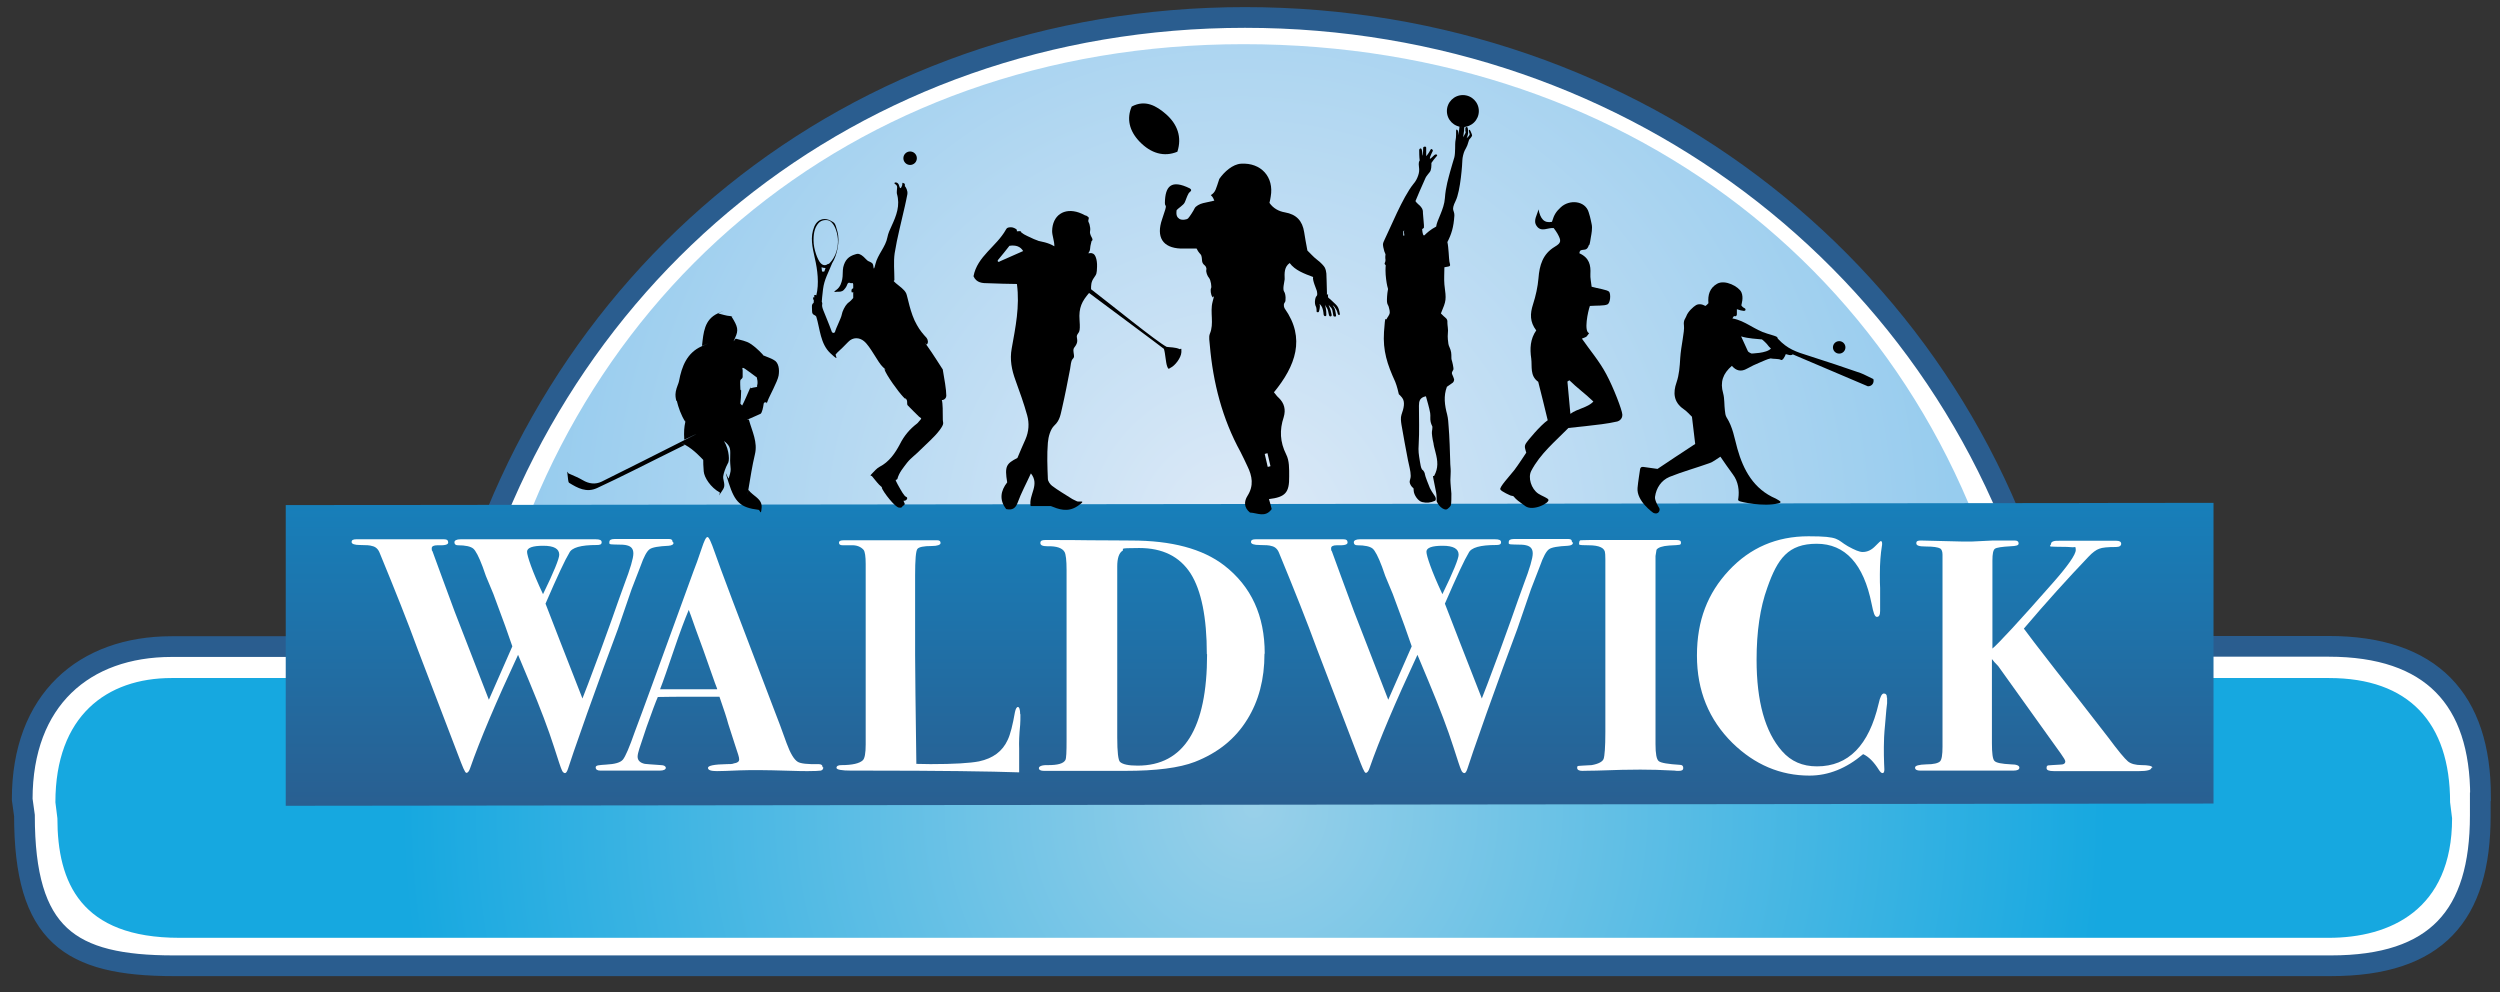
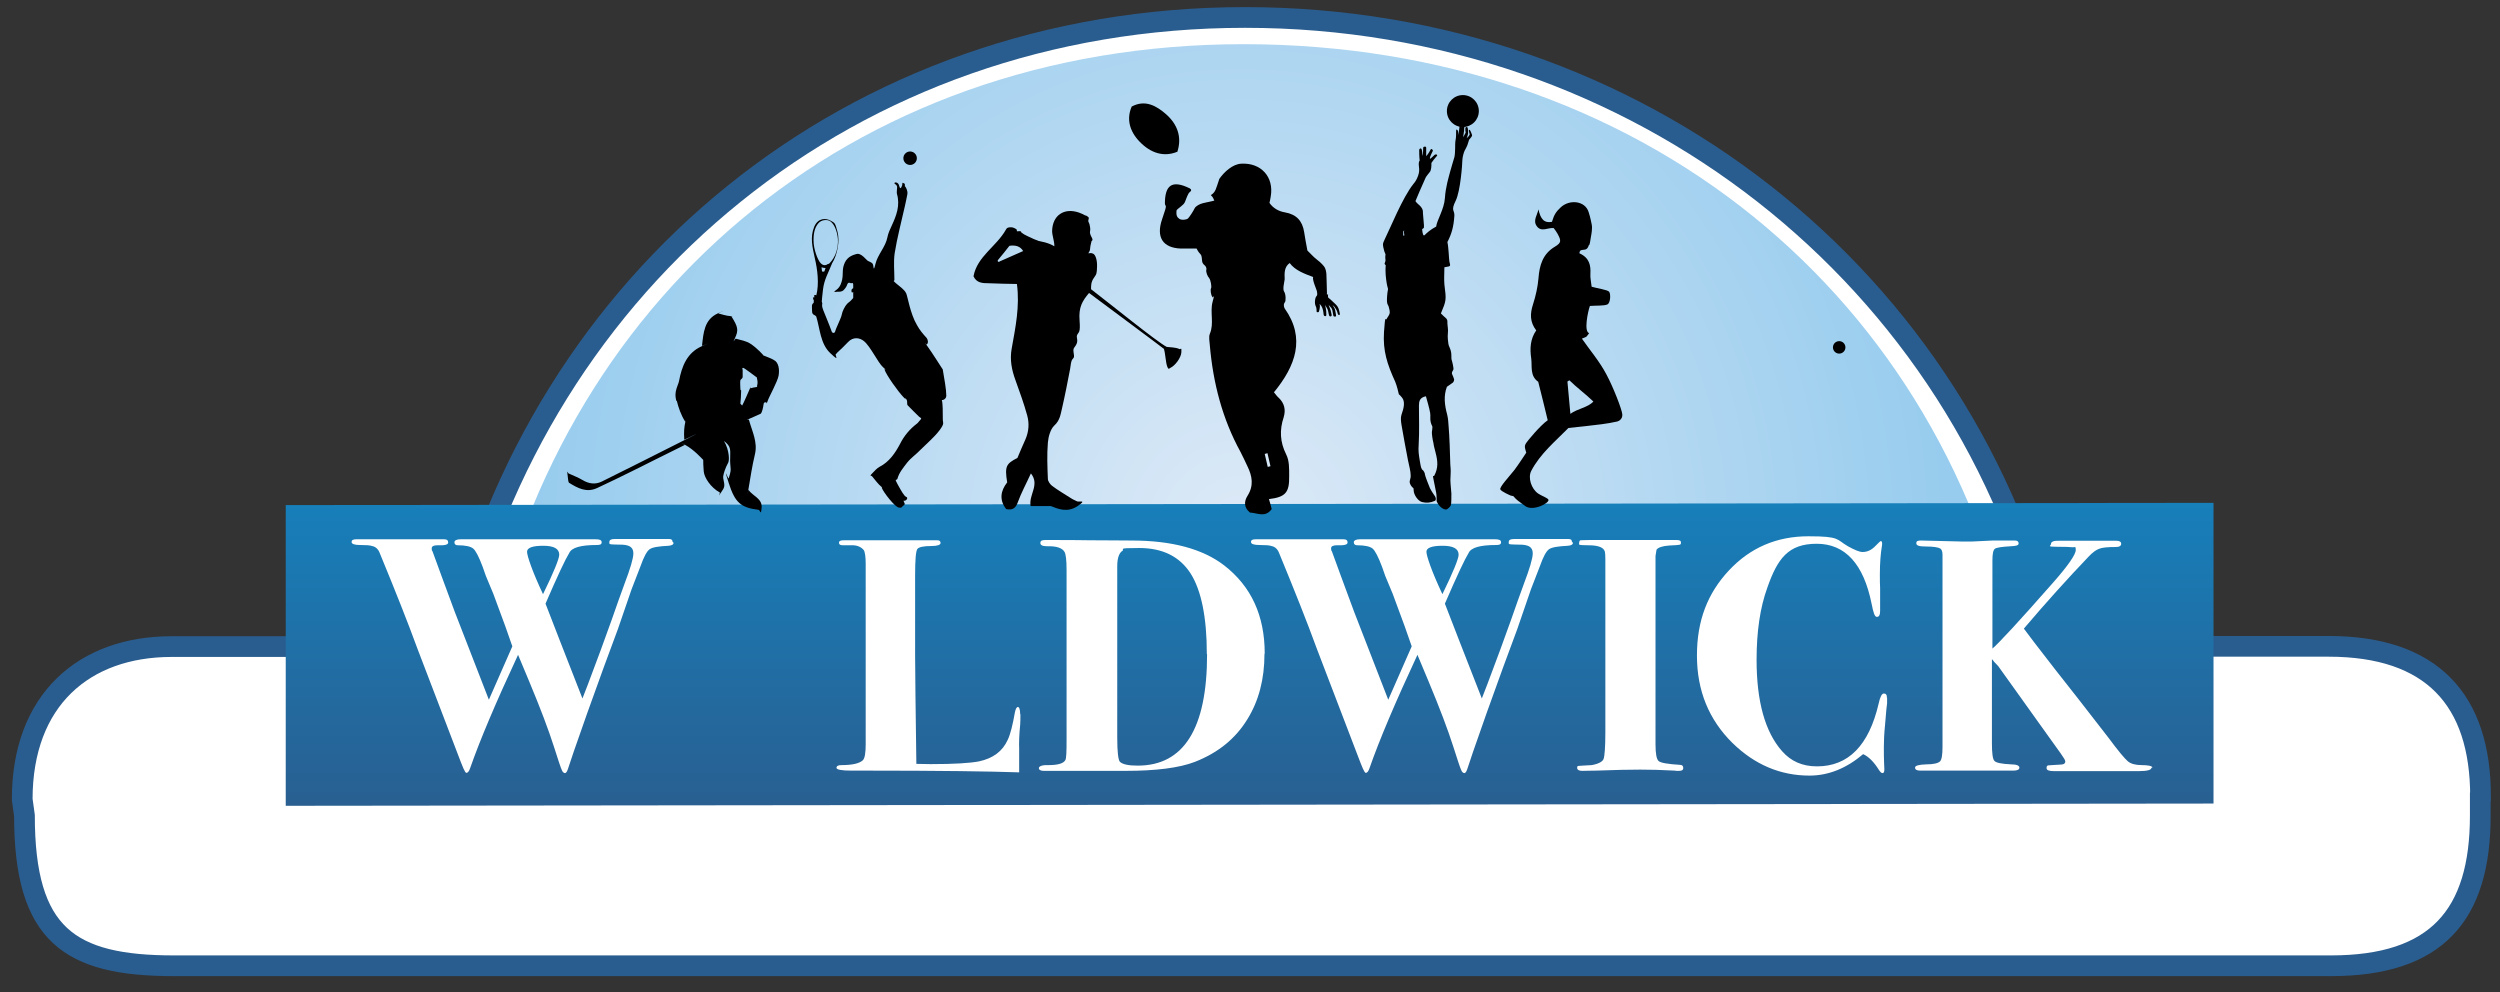
<svg xmlns="http://www.w3.org/2000/svg" id="Layer_1" data-name="Layer 1" version="1.1" viewBox="0 0 1001.8 397.7">
  <rect x="0" y="0" width="1001.8" height="397.7" fill="#333333" stroke="none" />
  <defs>
    <style>
      .cls-1 {
        fill: url(#linear-gradient);
      }

      .cls-1, .cls-2, .cls-3, .cls-4, .cls-5 {
        stroke-width: 0px;
      }

      .cls-2 {
        fill: url(#radial-gradient);
      }

      .cls-6 {
        stroke: #2a5d8f;
        stroke-miterlimit: 10;
        stroke-width: 8.3px;
      }

      .cls-6, .cls-5 {
        fill: #fff;
      }

      .cls-3 {
        fill: #000;
      }

      .cls-4 {
        fill: url(#radial-gradient-2);
      }
    </style>
    <radialGradient id="radial-gradient" cx="497.5" cy="214.4" fx="497.5" fy="214.4" r="285" gradientUnits="userSpaceOnUse">
      <stop offset="0" stop-color="#deeaf7" />
      <stop offset="1" stop-color="#97ccee" />
    </radialGradient>
    <radialGradient id="radial-gradient-2" cx="502.4" cy="323.7" fx="502.4" fy="323.7" r="341.6" gradientUnits="userSpaceOnUse">
      <stop offset="0" stop-color="#99d0e9" />
      <stop offset="1" stop-color="#16a8e0" />
    </radialGradient>
    <linearGradient id="linear-gradient" x1="500.7" y1="201.5" x2="500.7" y2="322.9" gradientUnits="userSpaceOnUse">
      <stop offset="0" stop-color="#177fba" />
      <stop offset="1" stop-color="#295f91" />
    </linearGradient>
  </defs>
  <path class="cls-6" d="M994,319.2c0-38.9-19.6-60.2-60.9-60.2h-110.9C788.2,111.3,656.3,7,498.9,7S216.1,111.3,182,259.1h-113.2c-35.1,0-59.9,21.3-59.9,61.2l.9,6.5c0,47.9,18,60.2,59.9,60.2h864.3c42.4,0,59.9-20.2,59.9-60.2v-7.5Z" />
  <path class="cls-2" d="M808.8,268.1c-28.3-150-151.8-250.4-310.5-250.4S221.8,121.5,194.2,268.1h614.5Z" />
-   <path class="cls-4" d="M933.3,271.7c31.9,0,48.5,17.8,48.5,49.8l.8,6.4c0,36.8-25,47.9-49.4,47.9H71.9c-39.5,0-48.9-22.1-48.9-47.9l-.8-6.4c0-34.6,20.5-49.8,46.6-49.8h864.5Z" />
  <polygon class="cls-1" points="887 322 114.5 322.9 114.5 202.4 887 201.5 887 322" />
  <g>
    <path class="cls-5" d="M269.9,217.5c0,.7-.7,1.1-2,1.2-4,.2-6.5.6-7.6,1.4-1.1.8-2.3,3-3.6,6.7-.8,2-2,5.2-3.6,9.3-1.2,3.5-3,8.8-5.5,16-1.3,3.4-3.1,8.5-5.7,15.4l-6.6,18.3c-4.6,12.9-7.1,20.4-7.7,22.3-.4,1.2-.8,1.7-1.2,1.7s-1-.4-1.3-1.3c-.4-.8-1.4-3.9-3.1-9.2-2.2-6.9-5.5-15.6-9.8-25.9l-4.6-11c-8.9,19.1-15.3,34.2-19.2,45.4-.4,1.2-.9,1.9-1.5,1.9s-1.5-2.4-3.3-7.1l-16.3-42.6c-3.9-10.7-9-23.5-15.1-38.3-.6-1.6-1.6-2.6-3.1-2.9-.8-.3-2.4-.4-4.7-.4s-3.5-.4-3.5-1.2.6-1.1,1.9-1.1c0,0,1.4,0,4.4,0h30.7c1.2,0,1.7.4,1.7,1.3s-1.4,1.2-4.3,1.1c-1.5,0-2.3.4-2.3,1.2s0,.8.3,1.2c2,5.4,4.9,13.5,8.9,24.2l13.7,35.3,9.4-21.4c-1.3-3.9-3.8-10.9-7.6-21-.7-1.6-1.7-4-3-7.2-.3-.8-.7-2-1.3-3.7-1.5-4-2.8-6.5-3.8-7.3-1-.8-3-1.3-6.2-1.3-.9,0-1.3-.5-1.3-1.2s.8-1.2,2.5-1.2c-.3,0,.2,0,1.4,0h52.6c1.7,0,2.5.3,2.5,1.2s-.7,1.1-2,1.1c-6.3,0-10,1-11,3.2-1.5,2.4-4.7,9.2-9.5,20.3,3.1,8,8,20.7,14.8,38,1.4-3.6,3-7.7,4.6-12.1,1.4-3.7,3.8-10.1,7-19.1,2.1-6,3.8-10.8,5.2-14.6,2.4-6.3,3.6-10.4,3.6-12.3s-.9-2.9-2.7-3.3c-.6-.2-2.2-.3-4.8-.3s-2.1-.4-2.1-1.1.7-1.1,2-1.1h10.6c4.5,0,8,0,10.3,0h1.1c.9,0,1.3.4,1.3,1.1ZM224.1,222.3c0-2.4-2.1-3.6-6.4-3.6s-6.5.8-6.5,2.4,2.1,7.9,6.4,17c4.4-9,6.5-14.3,6.5-15.8Z" />
-     <path class="cls-5" d="M329.9,307.5c0,.7-.3,1.1-1,1.3-.7.1-2.4.2-5.1.2s-2.7,0-6-.1c-6.6-.2-11.1-.3-13.6-.3s-5.5,0-7.8.1c-4.5.2-7.5.3-9.1.3-2.4,0-3.6-.4-3.6-1.3s2.5-1.4,7.6-1.5c1.2,0,2.2,0,2.8-.3,1.4-.2,2.1-.7,2.1-1.6s-.5-2.3-1.6-5.6l-2.8-8.7c-.5-2-1.7-5.6-3.5-10.8h-12.8c-3.7,0-7.7,0-11.9.1-.8,1.8-2.3,5.8-4.5,12l-2.9,8.7c-.4,1.3-.7,2.4-.7,3.2,0,1.5,1,2.5,2.9,2.9.4,0,2.6.3,6.5.5,1.2,0,1.9.5,1.9,1.1s-.8,1.1-2.4,1.1h-23.8c-1.2,0-1.9-.4-1.9-1.3s1.4-.9,4.1-1.1c3.6-.2,5.8-.8,6.8-2,1-1.2,2.6-4.9,4.8-11.2,1.7-4.5,4.1-11,7.3-19.8l16.2-44.5c.8-2,1.9-5,3.3-9.2,1-3,1.7-4.5,2.3-4.5s1.5,2.1,2.9,6.1c1.8,5.3,9.6,26,23.5,62.3,1.8,4.6,3.6,9.4,5.3,14.2,1.5,4.1,3,6.6,4.5,7.5,1.2.7,3.9,1,8.3.9,1.1,0,1.6.4,1.6,1.2ZM287.4,276.2c0-.3-.4-1.1-.9-2.5-3.6-10.3-6.2-17.6-7.8-21.8-.4-1.2-1-2.9-1.8-5.1l-.9-2.4c-1.6,3.8-3.6,9.1-5.9,15.9-2.6,7.6-4.4,12.9-5.6,15.9h22.8Z" />
    <path class="cls-5" d="M408.9,286.2c0,1.7,0,3.1-.1,4.3-.4,3.9-.5,7.1-.4,9.5v9.5c-11.3-.4-31.9-.7-61.7-.7h-5.6c-3.9,0-5.9-.4-5.9-1.1s.6-1.1,1.9-1.1c4.5,0,7.3-.7,8.6-1.9.8-.7,1.2-2.8,1.2-6.4v-72.3c0-3-.3-4.9-.8-5.6-1.1-1.3-2.8-2-5-1.9h-3.4c-1,0-1.5-.3-1.5-1s.6-1,1.9-1h37.5c.9,0,1.3.4,1.3,1.1s-1.2,1.2-3.5,1.2c-3.3,0-5.2.4-5.8,1.2-.6.8-.9,4.3-.9,10.6v31.8c0,6.5.2,21.1.5,43.7,1.7,0,3.6.1,5.7.1,9.4,0,15.8-.4,19.4-1.1,5.6-1.2,9.4-4,11.5-8.6,1.1-2.3,2-6,2.9-11.1.3-1.4.7-2.1,1.2-2.1s.9,1,.9,2.9Z" />
    <path class="cls-5" d="M506.7,262c0,10.2-2.3,18.9-6.9,26.3-4.8,7.8-11.8,13.4-21,17-6.2,2.4-15.5,3.6-27.9,3.6h-32.6c-1.3,0-2-.4-2-1.1s1.2-1.3,3.7-1.2c3.8,0,6.1-.6,6.9-2,.4-.6.5-3.3.5-8.2v-68c0-3.9-.3-6.3-.8-7.2-.9-1.6-3.2-2.4-6.8-2.3-2,0-2.9-.4-2.9-1.3s.6-1.2,1.9-1.2h2.4c5.3,0,10.5,0,15.5.1,7.1,0,12.6.1,16.6.1,16.2,0,28.6,3.3,37.3,10,10.8,8.4,16.2,20.1,16.2,35.3ZM483.6,262.1c0-14.7-2.2-25.5-6.5-32.3-4.4-6.8-11.2-10.2-20.6-10.2s-5.6.4-6.7,1.1c-1.4.9-2.1,3-2.1,6.3v68.5c0,5.9.4,9.1,1.1,9.8,1.1,1,3.4,1.5,7.1,1.5,18.5,0,27.8-14.9,27.8-44.6Z" />
    <path class="cls-5" d="M630.3,217.5c0,.7-.7,1.1-2,1.2-4,.2-6.5.6-7.6,1.4-1.1.8-2.3,3-3.6,6.7-.8,2-2,5.2-3.6,9.3-1.2,3.5-3,8.8-5.5,16-1.3,3.4-3.1,8.5-5.7,15.4l-6.6,18.3c-4.6,12.9-7.1,20.4-7.7,22.3-.4,1.2-.8,1.7-1.2,1.7s-1-.4-1.3-1.3c-.4-.8-1.4-3.9-3.1-9.2-2.2-6.9-5.5-15.6-9.8-25.9l-4.6-11c-8.9,19.1-15.3,34.2-19.2,45.4-.4,1.2-.9,1.9-1.5,1.9s-1.5-2.4-3.3-7.1l-16.3-42.6c-3.9-10.7-9-23.5-15.1-38.3-.6-1.6-1.6-2.6-3.1-2.9-.8-.3-2.4-.4-4.7-.4s-3.5-.4-3.5-1.2.6-1.1,1.9-1.1c0,0,1.4,0,4.4,0h30.7c1.2,0,1.7.4,1.7,1.3s-1.4,1.2-4.3,1.1c-1.5,0-2.3.4-2.3,1.2s0,.8.3,1.2c2,5.4,4.9,13.5,8.9,24.2l13.7,35.3,9.4-21.4c-1.3-3.9-3.8-10.9-7.6-21-.7-1.6-1.7-4-3-7.2-.3-.8-.7-2-1.3-3.7-1.5-4-2.8-6.5-3.8-7.3-1-.8-3-1.3-6.2-1.3-.9,0-1.3-.5-1.3-1.2s.8-1.2,2.5-1.2c-.3,0,.2,0,1.4,0h52.6c1.7,0,2.5.3,2.5,1.2s-.7,1.1-2,1.1c-6.3,0-10,1-11,3.2-1.5,2.4-4.7,9.2-9.5,20.3,3.1,8,8,20.7,14.8,38,1.4-3.6,3-7.7,4.6-12.1,1.4-3.7,3.8-10.1,7-19.1,2.1-6,3.8-10.8,5.2-14.6,2.4-6.3,3.6-10.4,3.6-12.3s-.9-2.9-2.7-3.3c-.6-.2-2.2-.3-4.8-.3s-2.1-.4-2.1-1.1.7-1.1,2-1.1h10.6c4.5,0,8,0,10.3,0h1.1c.9,0,1.3.4,1.3,1.1ZM584.5,222.3c0-2.4-2.1-3.6-6.4-3.6s-6.5.8-6.5,2.4,2.1,7.9,6.4,17c4.4-9,6.5-14.3,6.5-15.8Z" />
    <path class="cls-5" d="M674.5,307.8c0,.8-.6,1.1-1.7,1.1s-1.2,0-1.7-.1c-5.3-.3-9.9-.4-13.8-.4s-9.9.1-17.6.4c-2.6,0-4.5.1-5.7.1s-2-.4-2-1.2.2-.7.7-.8c.5,0,2.2-.2,5.1-.3,2.8-.5,4.4-1.4,4.8-2.5.4-1.1.7-4.7.7-10.8v-69.2c0-1.6-.1-2.4-.1-2.3,0-2.2-2.2-3.3-6.7-3.3s-3.7-.3-3.7-.9.2-1,.5-1.1c.4,0,1.5-.1,3.5-.1-.9,0,.7,0,4.8,0h30.3c1.2,0,1.7.3,1.7,1s-.2.8-.6.9c-.4.1-1.8.2-4.1.3-2.8.2-4.5.8-5.1,1.7l-.4,2.5v75.4c0,3.8.4,6.1,1.3,6.8.8.7,3.7,1.2,8.6,1.5.8,0,1.2.5,1.2,1.1Z" />
    <path class="cls-5" d="M756.2,279.5v2.3c-.1.4-.4,3.3-.8,8.4-.4,3.9-.5,6.9-.5,9.1s0,4.9.1,6.7c0,.6.1,1.4.1,2.3s-.2,1.5-.7,1.5-.9-.4-1.5-1.3c-2-3.2-4.1-5.3-6.3-6.3-6.7,5.7-13.9,8.6-21.5,8.6-11.7,0-22-4.4-30.9-13.1-9.4-9.3-14.2-20.9-14.2-35s4.3-25,12.8-34.1c8.5-9.1,19.1-13.7,31.9-13.7s11.1,1.3,15.8,4c2.7,1.5,4.6,2.3,5.9,2.3,1.9,0,3.6-.8,5.2-2.5,1.2-1.2,1.9-1.9,2.1-1.9s.5.3.5.9,0,.7-.1,1.2c-.5,3-.8,6.8-.8,11.2s0,2.3.1,5.5v9.2c0,1.6-.4,2.4-1.3,2.4s-1.4-1.7-2.1-5.2c-3.2-16-10.6-24.1-22-24.1s-15.7,5.9-19.8,17.6c-2.9,8-4.3,17.6-4.3,28.9,0,16.7,3.4,28.9,10.2,36.6,3.6,4.1,8.2,6.1,14,6.1,12.6,0,20.8-8.4,24.7-25.1.6-2.8,1.3-4.1,2.1-4.1s1.3.6,1.2,1.7Z" />
    <path class="cls-5" d="M862.1,307.7c0,.8-1.6,1.3-4.9,1.3h-12.4c-4,0-6.8,0-8.3,0h-13.5c-2,0-2.9-.4-2.9-1.2s.2-1,.7-1.1c.5,0,2.1-.2,4.7-.3,1.4,0,2.1-.4,2.1-1.3s-2.4-3.9-7.3-10.8l-19.6-27.4c-1.2-1.2-2-2.1-2.5-2.8v33.7c0,4,.3,6.4,1,7.1.7.8,2.9,1.2,6.7,1.4,2.2,0,3.3.5,3.3,1.3s-.8,1.2-2.4,1.2h-37.3c-1.4,0-2.1-.4-2.1-1.2s1.5-1.2,4.5-1.3c3,0,4.8-.5,5.5-1.2.7-.7,1-2.7,1-5.9v-76.9c0-1.2-.3-2.1-.9-2.5-.9-.5-2.8-.8-5.7-.8s-3.9-.4-3.9-1.3.6-1.1,1.9-1.1l16.2.4h4.3l8.3-.4h8.7c1.1,0,1.6.4,1.6,1.2s-1.1,1-3.2,1.1c-3.5.2-5.6.5-6.3,1-.7.5-1,2.1-1,4.7v35.3c2.4-2,10.5-10.7,24.2-26.3,6.1-6.9,9.2-11.4,9.2-13.2s-.4-1-1.2-1.1-3.1-.2-6.8-.2-1.9-.4-1.9-1.2,1.1-1.3,3.2-1.2h23c1.2,0,1.9.4,1.9,1.2s-.7,1.3-2.1,1.3c-3.3,0-5.5.2-6.7.7-1.2.4-2.7,1.5-4.3,3.2-8.3,8.7-16.9,18.2-25.9,28.8,1.5,2.1,5.8,7.7,12.8,16.7,4.9,6.2,11.9,15.1,21,26.9,4,5.4,6.6,8.5,7.9,9.6,1.2,1,3.1,1.5,5.5,1.5s4.3.3,4.3,1Z" />
  </g>
  <path class="cls-3" d="M636.7,98.2c-.6,1.8-1.3,1.8-2.2,1.9s-1.5.1-1.6,1.4c4,1.8,4.6,4.8,4.4,8.3-.1,1.6.3,3.2.5,5.1,2.4.7,6.3,1.2,7,2s.6,4.5-.7,5.1-4.3.4-7,.6c-.8,2.2-2.5,10.3-.3,10.9-1.1,1.3-.4,1.3-2.9,2.2,3.1,4.5,7,9,9.8,14.3,2.9,5.4,6.3,14.3,6.4,16.1s-1.3,2.6-2,2.8c-2.1.5-4.2.8-6.3,1.1-4.4.6-8.8,1-13.3,1.5-5.3,5.4-11.3,10.3-14.9,17.2-1.4,2.7,0,7.2,2.8,9.1,1.3.9,4,1.8,4.1,2.5.3,1.4-6.3,4.7-9.3,2.5s-3.2-2.2-4.8-4l-1-.2s-3.8-1.6-4.2-2.5,3.7-5.3,5.6-7.7c1.4-1.8,4.8-7,4.8-7-.4-1.5-.9-2.4-.2-3.6s5.9-7.4,8.8-9.4c-1.1-4.4-2.5-10.5-3.8-15.4-3.4-2.4-2.4-6.1-2.8-9.3-.6-4-.4-7.9,2-11.3-2.6-3.4-2.5-6.7-1.3-10.4,1.1-3.4,1.9-7,2.2-10.5.4-5.2,1.7-9.7,6.5-12.6,2.7-1.6,2.7-2.4,1.1-5.3-.4-.7-.9-1.4-1.5-2.2-2.2-.3-5,1.8-6.8-.8-1.6-2.2.2-4.4.7-6.7.8,3.8,2.2,5.6,5.4,5,.9-3,1.7-4.1,3.5-5.8,3.5-3.3,9.8-2.7,11.2,1.9.9,2.8.9,3.7,1.2,4.8.4,1.6-.1,4.1-.3,5.2s-.3,2.2-.6,3.1ZM629.2,165.9c2.9-2.2,7-2.5,9.3-5-3.1-3-6.8-5.7-9.6-8.5-.3.2-.6.3-.8.5.4,4,.7,8,1.2,13.1Z" />
  <path class="cls-3" d="M532.2,117.9c0,.4-.2,1.2.2,1.5s.8.6,1.6,1.4c1.9,1.8,2.4,2,2.9,5,0,.7-.7.6-.9-.3s-.5-1.4-.7-1.7-.6-1.1-1.3-1.5c.2.3.5.7.8,1.3s.5,2.4.6,2.9-1,.5-1.1,0-.3-1.6-.4-2.2-.6-1.2-1.4-2c-.3-.4.6,1.6.7,2s.2.7.4,1.7-.8,1-1,.4-.2-.9-.4-1.8-.8-1.7-1-2-.3-.8-.2-.3c.5,1.9.5,3.2.5,3.9s-1,.7-1.1-.2-.2-2.4-1-3.5-.6-.5-.5-.1-.2,2.1-.4,2.5-.9.2-.9,0,0-1.6-.3-2.1-.5-1.5-.3-2.7.5-1.3.6-1.5c.5-.4.1-1.8.1-2-.2-.7-1.9-4.5-1.5-5.6-3.5-1.3-7.3-2.7-9.4-5.6-2.2,1.6-2.1,4-2,6.5-.2,1.5-.9,4-.2,5s.7,3.8.3,4.2-.7,1.3-.1,2.5c8.5,12,4.3,23.1-4.3,33.6.8,1,1.3,1.7,1.9,2.2,2.3,2.2,2.9,4.8,2,7.8-1.7,5.1-1.5,9.9,1,14.9,1.3,2.5,1.2,5.8,1.2,8.8.1,6.5-1.5,8.3-8.1,9.1.4,1.4.8,2.7,1.1,4-2.6,3.6-5.8,1.5-8.7,1.4-2.5-2-2.4-4.5-1-6.7,2.6-4.1,1.9-7.9,0-11.8-.9-1.9-1.8-3.9-2.8-5.8-7.3-13.3-11-27.7-12.3-42.8-.1-1.5-.5-3.2,0-4.5,1.8-4.2,0-8.6,1.1-12.8s.3-1.4,0-1.9c-.8-1-.9-3.2-.6-3.6s-.1-3.3-.8-4.1-1.3-2.4-1.1-3.3-.4-1.6-.8-1.9-.9-1-.9-1.7-.2-1.9-.4-2.3-1-.9-1.8-2.6c-2.1,0-4.3,0-6.4,0-7.2-.3-9.9-4.6-7.4-11.8s1.1-4.3,1.1-6.5c.1-6.7,2.5-9.5,10-5.8,1.3.9-.2,1.4-.5,2-.7,1.2-1.1,2.7-1.6,3.7s-2.5,2.2-3.2,3c-.3,2.1.2,2.9,1.1,3.5s2.9.4,3.5-.2,2.2-3.1,2.6-4,2.1-1.8,3.4-2.1l4.5-1c-.3-.7-.5-1.4-1.4-2.2,2-1.3,2-2.4,3.4-6.5,2-2.9,5.4-5.9,8.7-6.1,8-.5,13.3,5.3,11.9,13.2-.1.8-.3,1.6-.5,2.5,1.5,2.2,3.8,3.4,6.2,3.8,4.6.8,7,3.4,7.7,7.9.3,2.3.8,4.5,1.3,7.4,1,.9,2.3,2.5,3.9,3.7s2.7,2.5,3,3c.5.9.6,1.8.7,2.5,0,.6.2,4.9.2,6.6s.1,1,0,1.9ZM507.9,187.1c.4,0,.8-.2,1.2-.3-.4-1.7-.8-3.5-1.2-5.2l-1.1.3c.4,1.7.8,3.5,1.2,5.2Z" />
-   <path class="cls-3" d="M709.6,143.6c-1.5.3-3,1.1-4.5,1.7s-3.4,1.5-5,2.4c-2.4,1.4-4.4.9-6.1-1.1h0c-3.6,3.1-4.8,6.5-3.5,11,.6,2.2.4,4.6.7,6.9.1,1,.2,2,.7,2.8,2.5,3.9,3.1,8.2,4.3,12.5,2.4,8.5,6.5,16.2,15.4,20,.4.2.7.4,1.2.7,1.1.6.8,1-.2,1.2-6,1.5-15.1-.6-15.6-.9s-.6-.3-.4-1.2c.4-3,0-6.6-2.2-9.5-1.8-2.4-3.4-4.8-5-7.1h0c-1.6,1-2.9,2.1-4.4,2.6-5.3,1.9-10.8,3.4-16,5.5-3.3,1.4-5.3,4.4-5.8,8-.2,1.3,1.2,3.7,1.7,4.5s-.3,2.9-2.4,1.9c0,0-6.8-4.7-6.3-10,.2-2.4.9-6.6,1-7.4s.6-1.1,1.3-1,3.5.5,5.7.8,0,0,0,0c4.5-3,9.4-6.3,15.1-10h0c-.4-3.1-.8-6.8-1.3-10.9h0c-1-.9-2-2.2-3.4-3.1-4-2.8-4.2-6.6-2.8-10.6,1.1-3.2,1.3-6.4,1.5-9.8.3-4.8,1.8-10.7,1.5-13s.6-2.8.9-3.7c.7-2,2.9-3.9,3.9-4.5s2.4-.5,3.8.3c.5-.3.6-.5,1.2-1.1,0,0,0,0,0,0-.3-3.3.5-6.1,3.5-7.8,3.2-1.8,8.7,1.2,9.7,3.4s0,4.9,0,5.2.8,1,1.1,1.1.8.6.5.7c.2.7-1.1.6-3.4-.2s0,0,0,0c0,1,0,1.6,0,2.1s-.5.9-.9.7-.6.5-.9.9h0c5.2.9,8.8,4.6,14,6.1s3.6,1.3,4.3,2.1c3.7,4,7.2,5.2,12.4,6.8,6.9,2.2,13.8,4.5,20.7,6.9,1.6.6,3.1,1.5,5.1,2.4h0c.4,1.6-.6,2.9-2.2,2.9s0,0,0,0c-10.4-4.4-20.7-8.8-30.1-12.8s0,0,0,0c-.8.7-2.2,0-2.8-.1-.3.9-1.3,2.8-2,2.3s-3-.3-4.2-.6ZM709.7,139.7c-1.5-1.3-1-1.3-2.5-2.7s-1.3-1-1.3-1c-1.7-.2-5.3-.3-8.2-1.2s0,0,0,0c1.1,2.4,2.4,5.3,2.7,5.9s1.9,1.1,1.5,1,6.1,0,7.8-2.1h0Z" />
  <path class="cls-3" d="M296.7,156c0,.4.3.4.3.4,0,1.4-.2,4.7-.3,5.1v.3c0,0,.7.7.7.7.7-1.2,2.3-5,3.1-6.8s.1-.1.2-.1c.8-.2,1.5-.4,2.4-.5s.2-.1.2-.2c.2-.9.5-1.5,0-3.5s0-.1-.1-.2c-1.5-1.1-2.9-2.2-4.5-3.3s-1.2-.1-1.1.4v2.8c0,.2-.2.4-.3.6-.2.2-.5.4-.6.6-.2.4,0,3.4,0,3.8ZM271,160.6c-.2-1-.5-2-.2-3.7s1.2-3.4,1.3-4.2c1.1-5.9,3.2-11.3,9-13.9s.2-.1.2-.2c.6-5.3.9-10.5,6.3-13s.1,0,.2,0c1.8.4,2.8.9,5.1,1.1s.2,0,.2.1c2.6,4.1,2.9,5.5,1.5,8.5s0,.4.2.4c2,.6,4.3.9,6,2.1,2.6,1.7,4.9,4.3,5.2,4.7s0,0,.1,0c2.4,1,2.9,1.1,3.9,1.7,2.1,1,2.4,3.9,2,6.3s-3.8,8.4-4.4,10.2-.3.4-.6.5-.2,0-.3,0c-.4,0-.7.3-.7.7-.2,1.4-.6,3.4-1.2,3.9s0,0,0,0c-.8.4-2.5,1.1-4.5,2s-.2.2-.2.4c1.3,4.7,3.6,9,2.4,13.9-1.1,4.6-1.8,9.3-2.6,14s0,.2,0,.2c1.8,2.5,5.6,3.5,5.3,7.1s-.6,1-1.2.9c-7.3-.9-9.5-3-12-10.8s-.2-1.3,0-1.8.9-2.9.8-3.7-.3-3.6-.2-4.4c0-3.4.5-4.6-2.5-6.9,1.2,2,1.7,4,1.9,5.7s0,2.9-.4,3.4c-.9,1.6-1.7,4.1-1.8,5.1,0,0,0,.5,0,.7.7,3.3.7,3.5-.9,5.8s-.3.2-.4,0c-3.8-2.1-6.3-6.1-6.5-8.5s-.2-3.4-.2-4.6c-.6-.6-3.7-4.1-7.2-6s-.1,0-.2,0c-7,3.5-14,6.9-20.9,10.4-4.7,2.3-9.5,4.7-14.3,6.9-4.2,1.9-7.7,0-11.1-2.1-.5-.3-.4-1.6-.7-3.5s.2-.4.4-.3c2.5,1.1,4.2,1.8,5.7,2.7,2.5,1.5,5.1,1.8,7.6.6,10.9-5.4,21.8-10.9,32.9-16.5s.2-.2.2-.3c-.2-3.3,0-5.2.4-7s0-.2,0-.2c-1.7-2.6-2.8-5.9-3.4-8.4Z" />
  <path class="cls-3" d="M471.8,60.8c-5.3,2.2-10.6.7-15.2-4.1-4.1-4.3-5.2-9.2-3.1-14,5.4-2.9,9.9-.3,13.8,3.1,4.5,4,6.4,9.1,4.5,15Z" />
  <path class="cls-3" d="M362.6,75c0-.3,0-.6,0-1s-.2-.5-.7-.7-.2.4-.4,1-.4,1.1-.8,1.1c-.3-.4-.4-1.3-.7-1.7s-.7-.6-1.1-.6-.7.3-.3.6.4.2.7.6.2,1.2.1,2,0,.9,0,1.3c1.4,4.7-.2,8.8-2.1,12.9-.7,1.5-1.4,3-1.7,4.6-.7,3.8-3.9,6.9-4.8,10.7s-.7.4-1,.2c0-.5-.9-1-1.7-1.3s-1.7-1.7-2.8-2.4-1.6-.7-2.5-.4c-2.8.8-4.2,2.3-4.9,5.2-.3,1.4-.1,3.5-.4,4.8s-.7,3.1-2.4,4.3-.1.7.4.7c.9,0,1.9.1,2.7-.8s1-1.3,1.3-2.1.7-.8,1.2-.6.5,0,.8,0,.4.4.4.6v1.5c-.4.2-.8.4-.7,1.2s.3.5.7.3v1.8c0,.4,0,.5,0,.6-1.5,1.8-1.5,1.4-2.4,2.3s-2,3.1-2.2,4.4-2.3,5.3-2.7,6.9c-.3.6-1.1.5-1.3-.1-1.3-3.6-2.4-6-3.4-8.6s0-2.1-.6-3.4c0,0,.2-2.9.5-5,.5-4,2.2-6.7,3.6-10.3s0-.2.1-.2c2-3.2,3.1-8.8,2.1-12.5s-1-3.5-2.8-4.5-4.9-1.2-6.5,2.4c-1.8,4.3-.7,8.4.2,12.6,1.1,4.7,1.8,10.3.6,15-.4-.5-.9,0-.9.1s.1.5.3.6c-.4-.1-.7.1-.7.3s.1.7.3.9c0,.5,0,1.2-.2,1.2s-.4.5-.5.7,0,1.9,0,2.3,0,1,.4,1.4,1.1.5,1.3,1c1.5,4.9,1.6,10.9,5.7,14.7s1.5.7,2.2.2.3-.2.4-.4c1.1-1,3.5-3.3,4.5-4.4,1.9-2,4.5-1.8,6.3-.3,2.6,2.1,5.6,8.6,7.6,10.4s.5.6.6.9c.8,2.4,5.5,8.9,7.5,11s.5.4.7.5c.6.3.9.9.9,1.5s0,1.2.2,1.4c.3.3,4.3,4.4,4.6,4.6.5.4,1.1.6.7,1-.7.7-1,1.3-1.5,1.7-2.9,2.2-5.2,4.9-6.9,8.3-1.9,3.6-4.3,7.1-8.2,9.1-1.1.6-1.9,1.6-3,2.7s-.3.7,0,1c1.3,1.6,2.7,3.4,3.6,4.1s.3.3.3.5c.7,1.9,5.3,7.8,6.9,8s1.1-.5,1.8-.8.6-.9.3-1.3,0-.6-.4-.7c.4.2.9,0,1.2-.2s.8-1,0-1.3-1.9-2.3-3.4-5-.4-1.4-.1-2.2c.7-2.6,2.4-4.5,3.9-6.5,1.5-1.9,3.7-3.4,5.4-5.2,2.6-2.6,5.5-5,7.6-7.8s1.3-2.9,1.3-4.1c0-3.1,0-6.8-.4-8,.1,0,.3,0,.4,0,.8-.2,1.4-.9,1.4-1.7,0-2.5-.8-6.9-1.4-10.4s0,0,0-.1c-.4-.6-4.3-6.8-6.2-9.4s-.4-.6-.3-.6c.8-.6.6-1.9,0-2.7-1.3-1.4-2.7-3-3.9-5.2-2.7-4.6-3.7-11.5-4.3-12.7-.8-1.6-2.6-2.7-4.1-4s-.6-.8-.6-1.3c0-3.6-.4-7.2.1-10.7,1-6.3,2.7-12.6,4.1-18.9.3-1.6.8-3.4,1-4.8s-.6-2.8-1-3.2ZM331.9,105.7c-.9.7-2,.9-3.1-.3s-2.8-5.4-2.8-9.1.8-5.5,2-6.9,3.5-1.5,4.6-.8,2.4,2.5,3,5.9-.4,6.4-.9,7.6c-1,2.1-1.8,2.9-2.6,3.7ZM330.8,107.4c-.1.3-.3,1.1-.5,1.4,0,.1-.5,0-.9,0,0-.3-.2-1.4-.2-1.7.6.2,1.1.3,1.6.3Z" />
  <circle class="cls-3" cx="364.7" cy="63.4" r="2.7" />
  <path class="cls-3" d="M416.1,96.5c-1-.3-2.3-.9-4.4-1.9s-1.8-1.1-2.5-1.5c0-.2,0-.3-.2-.4s-.5-.1-1.5,0c0-.3,0-.7-.3-.9-1.1-.7-1.8-.8-2.7-.7s-1.1.4-1.4.9c-3.8,6.8-11.5,10.7-13,18.7,1.2,2.7,3.6,2.8,6,2.8,3.8.2,7.6.2,11.4.3,1.2,9-.6,17.5-2.1,25.9-.8,4.4,0,8.5,1.5,12.6,1.7,4.7,3.4,9.4,4.7,14.1.9,3.2.7,6.5-.7,9.7-1.1,2.4-2.1,4.8-3.2,7.4-4.4,2.3-5.2,3.2-4.1,9.8-2.6,3.3-3.3,7-.4,10.7,2.4.5,3.7-.2,4.6-2.6,1.4-3.9,3.5-7.7,5.3-11.7,3.7,4.6-1,8.6-.1,13.1h8.1c3,1.2,6.7,2.7,10.7,0s.6-1.5-.2-1.9-1.8-.8-2.5-1.3c-2.5-1.6-5.1-3.1-7.5-4.9-.8-.6-1.7-1.9-1.7-2.8-.2-4.8-.4-9.7,0-14.5.2-2.4,1-5.4,2.6-6.9,2.3-2.1,2.5-4.6,3.1-7,1.2-5.2,2.2-10.4,3.2-15.6.3-1.6.3-3.2,1-4s.7-.7.4-2.7.5-1.8,1.2-3.4-.2-2.6.2-3.5c.6-1.4,1.4-.7,1-5.9s1-7.7,3.8-11c1.6,1.2,29.6,22,30,22.4.6,1.9.7,5.4,1.3,7s.8.8,1.3.6c1.8-.8,4.3-4,4.4-6.3s-.3-1-.7-1.2c-1.7-.8-4-.7-5.2-.9-3.9-2-23.1-17.6-30.3-23.1,0-1.6,0-2.9,1.1-4.5s1.2-1.6,1.3-4.5-.7-4.8-1.5-5.2-1-.3-2-.2c.2-.3.7-1.1.7-1.7s.2-1.7.6-3.2c.4-.2.5-.6.2-1.2s-1-1.7-.8-2.7,0-1.8-.2-2.7-.6-1-.5-1.7.4-1,0-1.3-.6-.6-1.3-.7c-1.1-.5-1-.6-2.4-1.1-6-2.1-10.7,1.1-10.8,7.4,0,1.8.9,3.9.9,6.1-2.6-1.6-5.5-1.9-6.5-2.2ZM400.5,104.9c-.6.2-.9-.3-.6-.7,1.6-1.9,3.2-3.9,4.6-5.7q3.9-.6,5.5,2.1c-3.2,1.4-6.4,2.8-9.5,4.2Z" />
  <circle class="cls-3" cx="737" cy="139.2" r="2.5" />
  <path class="cls-3" d="M586.7,52.3c-.1.7-.2,1.5-.4,2.7.5-.8.6-1.1.9-1.6s0-.6,0-1,0-.5,0-.9c0-.7.7-.8.9-.3s.2,1.7.2,2.1-.4,1.8-.6,2.1c.7-.6,1.4-1.3,1.2-1.8s-.2-.7-.3-1.2.3-.6.6,0,.7,1.6.7,1.9-.8,1.3-1.2,1.7c-.3,1-.5,1.6-.7,2.2s-.7,1.4-1.1,2.2-.9,2.8-.9,3.8-.7,12.3-2.7,16.3-.4,3.7-.5,5.9c-.3,4.7-1.2,7.5-2.8,10.6.5,2.1.6,6.7.8,7.8s.7,1.8-.4,2,0,0-1.6.3c0,2.3-.2,4.6,0,6.9.8,6.3.8,6.3-1.4,11.6.7.6.7.8,1.7,1.6s.9,1.3.9,2.2.4,2.9.2,4c-.2,1.9.1,3.5.2,4.4s.9,2,1.1,3.4,0,2.5.2,3,.9,3.4.7,3.9-.6.9-.6,1.4.4.9.9,2.5c0,.7-.3,1.3-.9,1.6l-2,1.4c-1.4,3.7-.9,7.4.1,11.1.4,1.6.5,3.3.6,4.9.3,3.1.6,11.8.6,12.9s.1,3.2.2,4-.1,3.7-.1,4.4c0,1.4.3,4,.4,5.5,0,1.4,0,4-.2,4.6s-.8,1.1-1.3,1.5-1.1.4-2.1-.2-1.8-1.7-2.3-2.8c0-.8,0-2.4-.2-3.5-.4-1.8-.7-3.5-1.1-5.5s0-.8.3-1.2c1.7-3.2,1.5-5.8.5-9.6s-.6-2.8-.8-3.6c-.4-1.5-.7-4-.6-4.5s.2-1.5.2-1.9-.4-.7-.7-2,0-2.2-.2-3.6c-.5-2.7-1-4-1.7-6.7-2.5.5-2.8,2-2.8,3.8,0,5.1.2,10.3-.1,15.4-.2,2.9,0,3.9.5,7s.6,2.4.8,3.1c.7.4,1.2,1.5,1.2,2s1.6,4.6,2,5.5c.9,1.8,2,3.1,2.2,3.6s.3,1.2-.2,1.5c-1.8.8-3.4.9-5.1.5s-3.3-2.9-3.4-4.5,0-.8-.7-1.6-1-1.7-.9-2.3.4-1.2.4-2.1c0-2-.7-4.2-1.1-6.3-.9-4.7-1.8-9.5-2.6-14.2-.2-1.3-.4-2.8,0-4,.9-2.5,1.6-5.2.2-6.9s-1.2-1-1.3-1.5-.7-3.1-1.4-4.8c-3.2-7-5-12.4-4.5-20s.7-4.4,1-5.1,1.3-1.7,1.3-2.7-.3-1.6-.4-2.2-.6-.9-.7-2,.1-3.5.3-4.5.1-.6-.2-1.9-.7-4-.7-6.2.2-2,0-2.2-.5-.4-.3-.8.3-.8.3-1.2-.2-.7,0-2.3c-.4-.9-.6-1.4-.9-2.9s0-1.7.5-2.9c2.1-4.2,7.3-17.1,11.6-22.4.9-1,1.5-2.2,1.9-3.4s.5-2.1.3-3.5,0-2.1.3-2.5c-.2-1.2-.2-3.7-.2-4.2s.7-1,1-.2.2,2.1.2,2.5c.4-.6.4-2.7.4-3.2s1.2-.7,1.2,0,0,3.4,0,3.4c1-1.1,1.5-2.2,1.8-2.7s1.1.2.8.7-.5,1.1-.7,1.5-.5,1.1-.4,1.6c1.1-.7,1.7-1.7,2.2-1.8s1,.2.5.7-1.8,2.2-2.1,2.7c0,1.2,0,2.9-.7,3.7s-.6.8-1.1,1.4-.6,1-1.1,2.1c-1.2,2.7-2.4,5.4-3.5,8.1.8,1.2,1.4,1.3,2.2,2.3s.8,1.6.8,2.5l.4,4.8c0,.3,0,.8,0,1s-.7.6-.7.6c0,.1,0,.6.1,1.1s.3,1.9.9,1.3c.8-.8,2.3-2.2,4.6-3.4.3-2.6,3.2-6.9,3.5-11.4s1.5-8.3,2.1-10.6,1.5-5,1.7-5.8.3-2.5.3-3.5,0-2.7.2-3.5.2-2.7.2-3.6.6-.3.7,0c.2.7,0,1.6,0,1.9.5-1.8.7-3.5.7-4s.9-.7.8,0,0,.5,0,.8c.1-.5.1-.7.2-1.1s1-.5,1,0-.1,1.1-.2,1.6ZM562.6,92.4c-.3.3-.4.5-.3.9s0,.3,0,.4,0,0,0,.3c0,.7.6.7.4-.2s-.2-.7,0-1.4Z" />
  <circle class="cls-3" cx="586.2" cy="44.5" r="6.4" />
</svg>